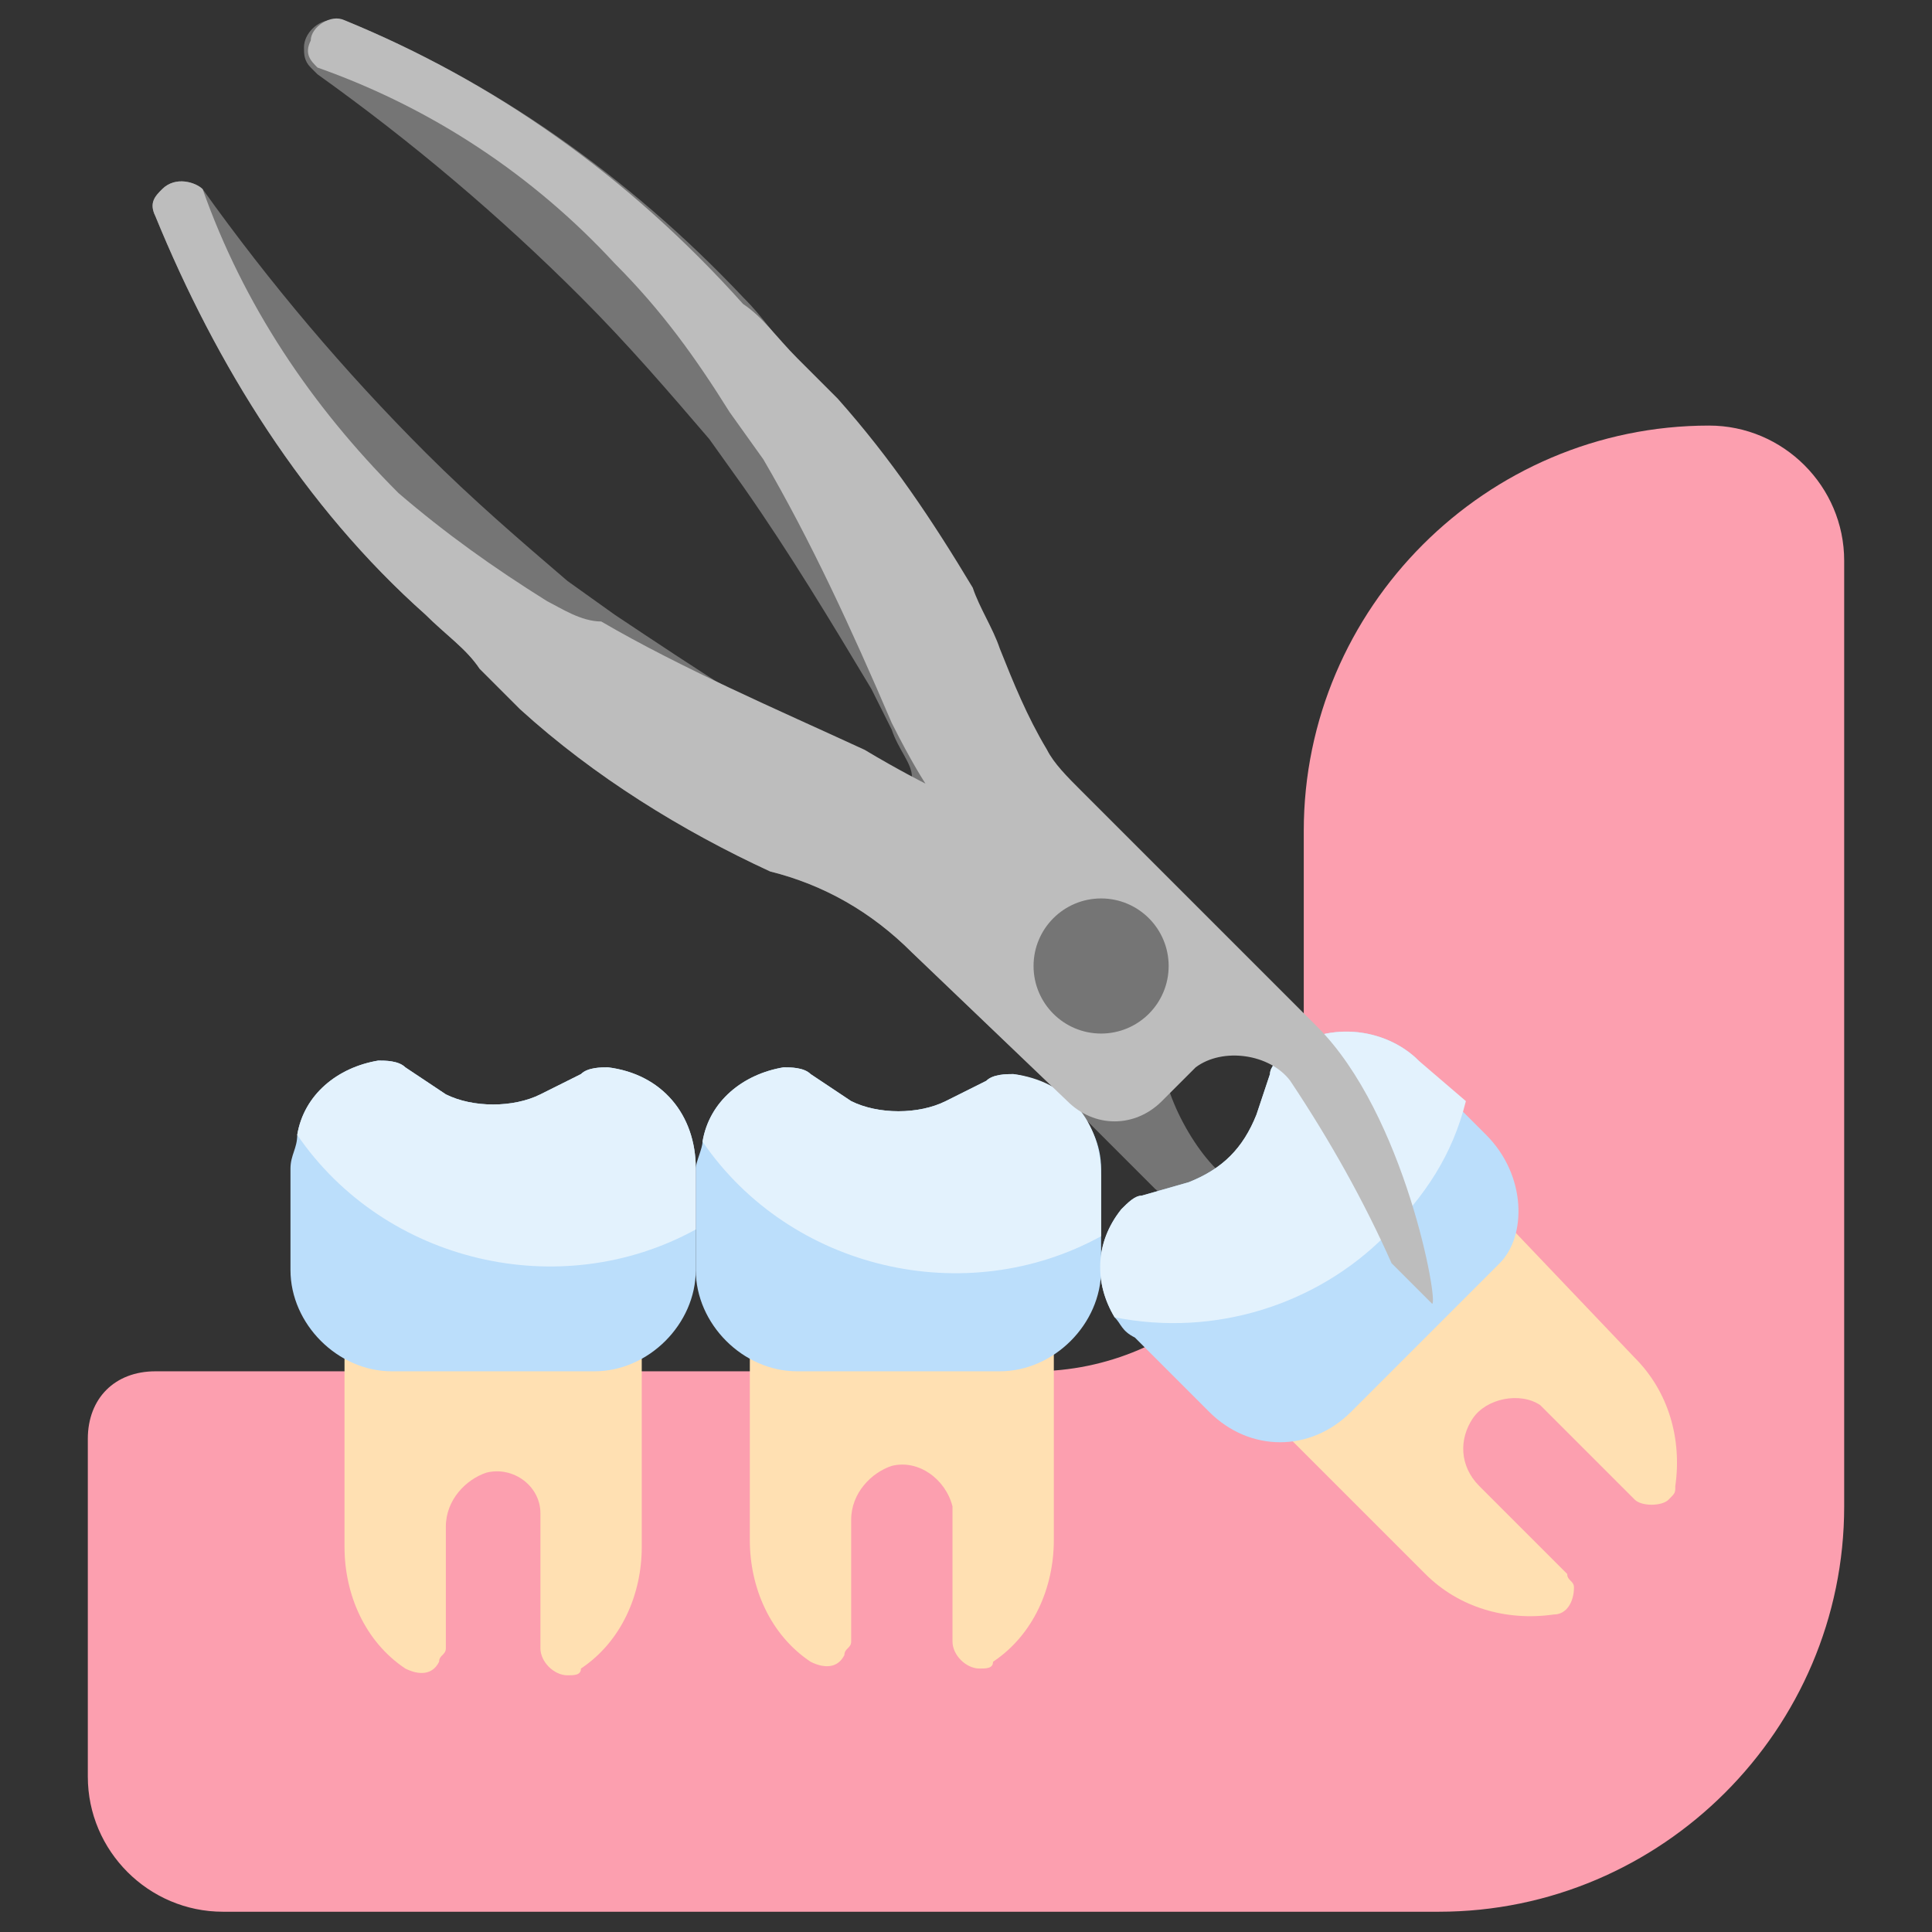
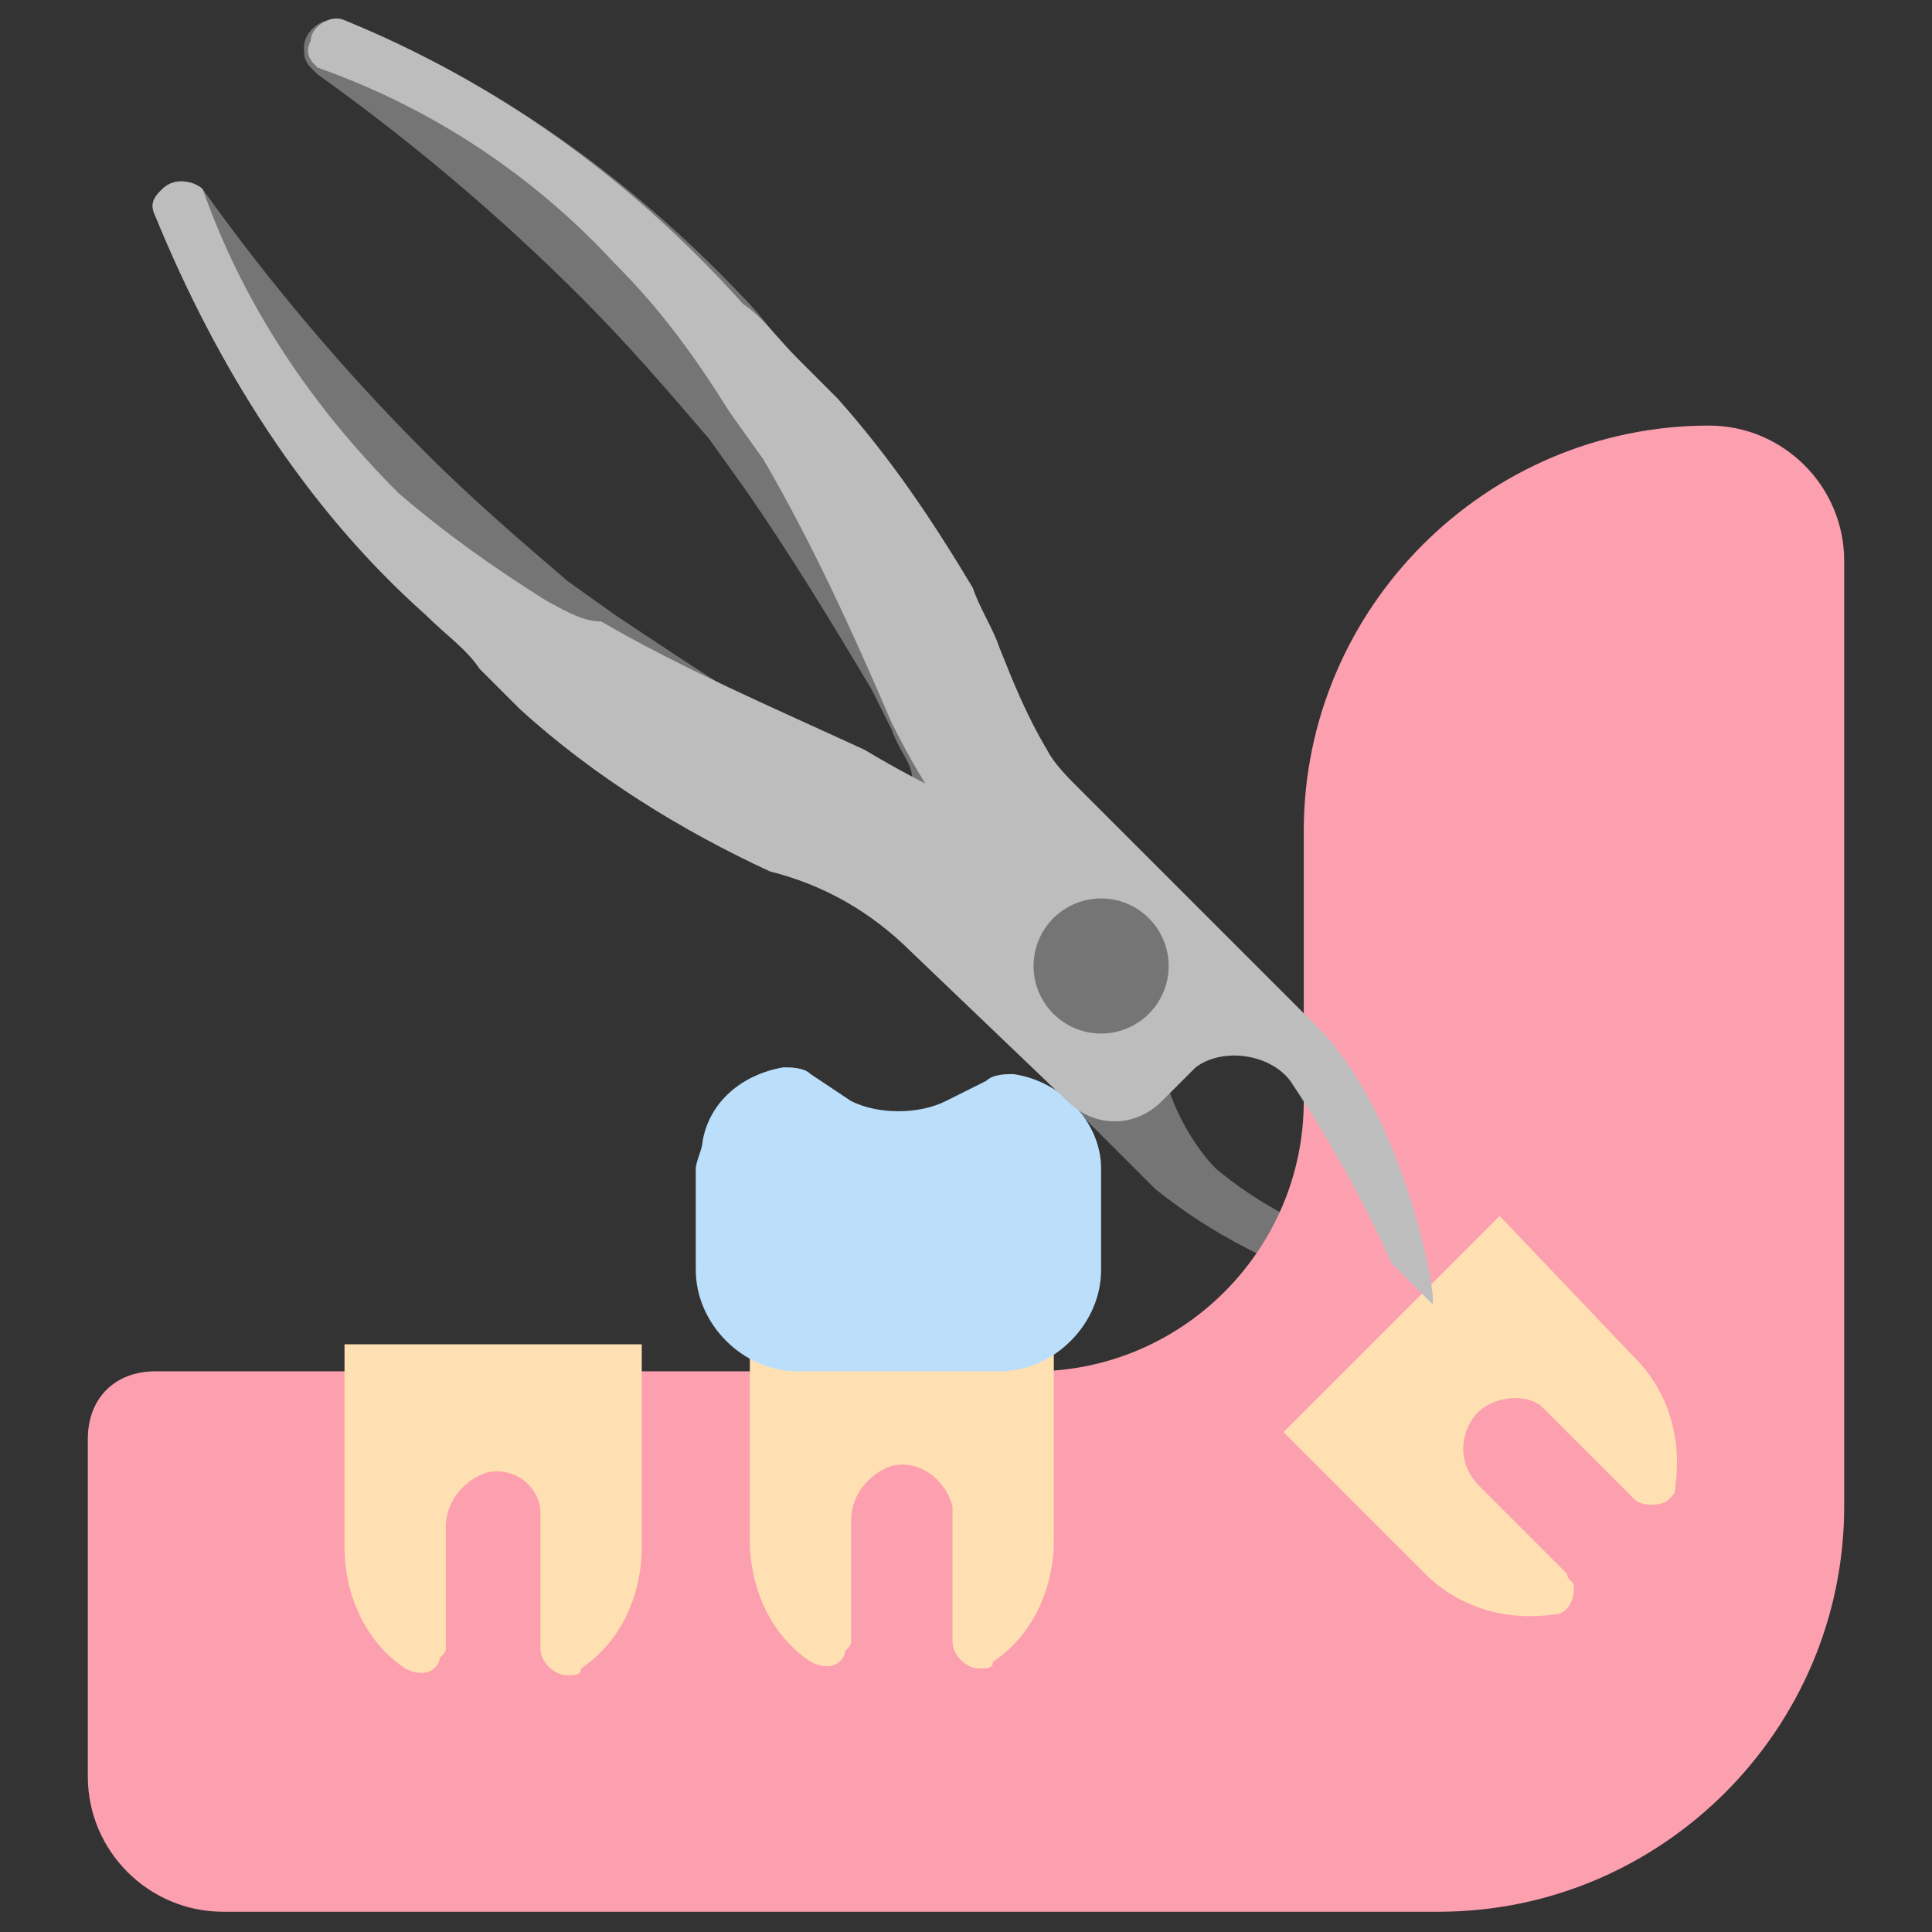
<svg xmlns="http://www.w3.org/2000/svg" version="1.1" id="Layer_1" x="0px" y="0px" viewBox="0 0 28.6 28.6" style="enable-background:new 0 0 28.6 28.6;" xml:space="preserve">
  <rect x="0" y="0" width="28.6" height="28.6" fill="#333333" stroke="none" />
  <style type="text/css">
	.st0{fill:#757575;}
	.st1{fill:#FC9FAF;}
	.st2{fill:#FFE0B2;}
	.st3{fill:#BBDEFB;}
	.st4{fill:#E3F2FD;}
	.st5{fill:#BDBDBD;}
</style>
  <g id="Dental_Tooth_Wisdom_Extraction">
    <path class="st0" d="M19.9,18.4c-0.7-0.3-1.3-0.6-1.9-1.1c-0.5-0.5-1-1.6-0.7-2c0.1-0.7,0.2-1.3,0.2-2L16,11.8   c-0.2-0.2-0.4-0.4-0.5-0.6c-0.1-0.1-0.1-0.2-0.2-0.3c-0.1-0.3-0.3-0.6-0.5-1.2c-0.1-0.3-0.3-0.6-0.4-0.9c-0.6-1-1.2-1.9-2-2.8   l-0.6-0.6C11.5,5,11.3,4.7,11,4.4C9.3,2.6,7.3,1.2,5.1,0.3c-0.1,0-0.1,0-0.2,0c-0.2,0-0.4,0.2-0.4,0.4c0,0.1,0,0.2,0.1,0.3   c0,0,0.1,0.1,0.1,0.1c1.4,1,2.7,2.1,3.9,3.3c0.7,0.7,1.3,1.4,1.9,2.1l0.5,0.7c0.7,1,1.3,2,1.9,3l0.3,0.6c0.1,0.3,0.3,0.5,0.3,0.7   l0.1,0.3c0,0-0.4-0.2-0.9-0.5c-1.2-0.6-2.4-1.4-3.6-2.2L8.4,8.6C7.7,8,7,7.4,6.3,6.7C5.1,5.5,4,4.2,3,2.8C2.9,2.7,2.6,2.6,2.4,2.8   C2.3,2.9,2.2,3,2.3,3.2c0.9,2.2,2.2,4.3,4,5.9c0.3,0.3,0.6,0.5,0.8,0.8l0.6,0.6c1.1,1,2.4,1.8,3.7,2.4c0.8,0.2,1.5,0.6,2.1,1.2   l2.3,2.2l1.3,1.3c1,0.8,2.1,1.3,3.3,1.6L19.9,18.4z" />
    <path class="st1" d="M19.3,12.3v4c0,2.2-1.8,4-4,4h-13c-0.6,0-1,0.4-1,1v5c0,1.1,0.9,2,2,2h18c3.3,0,6-2.7,6-6v-14c0-1.1-0.9-2-2-2   C22,6.3,19.3,9,19.3,12.3z" />
    <path class="st2" d="M11.1,19.8v3c0,0.7,0.3,1.4,0.9,1.8c0.2,0.1,0.4,0.1,0.5-0.1c0-0.1,0.1-0.1,0.1-0.2v-1.8   c0-0.4,0.3-0.7,0.6-0.8c0.4-0.1,0.8,0.2,0.9,0.6c0,0,0,0.1,0,0.1v1.9c0,0.2,0.2,0.4,0.4,0.4c0.1,0,0.2,0,0.2-0.1   c0.6-0.4,0.9-1.1,0.9-1.8v-3L11.1,19.8z" />
    <path class="st3" d="M15,15.9c-0.1,0-0.3,0-0.4,0.1L14,16.3c-0.4,0.2-1,0.2-1.4,0L12,15.9c-0.1-0.1-0.3-0.1-0.4-0.1   c-0.6,0.1-1.1,0.5-1.2,1.1c0,0.1-0.1,0.3-0.1,0.4v1.5c0,0.8,0.7,1.5,1.5,1.5h3c0.8,0,1.5-0.7,1.5-1.5v-1.5   C16.3,16.6,15.7,16,15,15.9z" />
    <path class="st2" d="M5.1,19.9v3c0,0.7,0.3,1.4,0.9,1.8c0.2,0.1,0.4,0.1,0.5-0.1c0-0.1,0.1-0.1,0.1-0.2v-1.8c0-0.4,0.3-0.7,0.6-0.8   C7.6,21.7,8,22,8,22.4c0,0,0,0.1,0,0.1v1.9c0,0.2,0.2,0.4,0.4,0.4c0.1,0,0.2,0,0.2-0.1c0.6-0.4,0.9-1.1,0.9-1.8v-3L5.1,19.9z" />
-     <path class="st3" d="M9,15.8c-0.1,0-0.3,0-0.4,0.1L8,16.2c-0.4,0.2-1,0.2-1.4,0L6,15.8c-0.1-0.1-0.3-0.1-0.4-0.1   c-0.6,0.1-1.1,0.5-1.2,1.1c0,0.2-0.1,0.3-0.1,0.5v1.5c0,0.8,0.7,1.5,1.5,1.5h3c0.8,0,1.5-0.7,1.5-1.5v-1.5   C10.3,16.5,9.8,15.9,9,15.8z" />
    <path class="st2" d="M19,21.2l2.1,2.1c0.5,0.5,1.2,0.7,1.9,0.6c0.2,0,0.3-0.2,0.3-0.4c0-0.1-0.1-0.1-0.1-0.2L21.9,22   c-0.3-0.3-0.3-0.7-0.1-1c0.2-0.3,0.7-0.4,1-0.2c0,0,0.1,0.1,0.1,0.1l1.3,1.3c0.1,0.1,0.4,0.1,0.5,0c0.1-0.1,0.1-0.1,0.1-0.2   c0.1-0.7-0.1-1.4-0.6-1.9L22.2,18L19,21.2z" />
-     <path class="st3" d="M22,16.8l-0.4-0.4L21,15.7c-0.5-0.5-1.4-0.6-2-0.1c-0.1,0.1-0.2,0.2-0.2,0.3l-0.2,0.6c-0.2,0.5-0.5,0.8-1,1   l-0.7,0.2c-0.1,0-0.2,0.1-0.3,0.2c-0.4,0.5-0.4,1.1-0.1,1.6c0.1,0.1,0.1,0.2,0.3,0.3l1.1,1.1c0.6,0.6,1.5,0.6,2.1,0c0,0,0,0,0,0   l1.1-1.1l1.1-1.1C22.6,18.3,22.6,17.4,22,16.8z" />
    <g>
-       <path class="st4" d="M15,15.9c-0.1,0-0.3,0-0.4,0.1L14,16.3c-0.4,0.2-1,0.2-1.4,0L12,15.9c-0.1-0.1-0.3-0.1-0.4-0.1    c-0.6,0.1-1.1,0.5-1.2,1.1c1.3,1.9,3.9,2.5,5.9,1.4v-0.9C16.3,16.6,15.8,16,15,15.9z" />
-       <path class="st4" d="M9,15.8c-0.1,0-0.3,0-0.4,0.1L8,16.2c-0.4,0.2-1,0.2-1.4,0L6,15.8c-0.1-0.1-0.3-0.1-0.4-0.1    c-0.6,0.1-1.1,0.5-1.2,1.1c1.3,1.9,3.9,2.5,5.9,1.4v-0.9C10.3,16.5,9.8,15.9,9,15.8z" />
-       <path class="st4" d="M19,15.6c-0.1,0.1-0.2,0.2-0.2,0.3l-0.2,0.6c-0.2,0.5-0.5,0.8-1,1l-0.7,0.2c-0.1,0-0.2,0.1-0.3,0.2    c-0.4,0.5-0.4,1.1-0.1,1.6c1.5,0.3,3-0.2,4-1.2c0.6-0.6,1-1.2,1.2-2L21,15.7C20.5,15.2,19.6,15.1,19,15.6z" />
-     </g>
+       </g>
    <path class="st5" d="M19.5,15.2L16,11.7c-0.2-0.2-0.4-0.4-0.5-0.6c-0.3-0.5-0.5-1-0.7-1.5c-0.1-0.3-0.3-0.6-0.4-0.9   c-0.6-1-1.2-1.9-2-2.8l-0.6-0.6c-0.3-0.3-0.5-0.6-0.8-0.8C9.3,2.6,7.3,1.2,5.1,0.3C4.9,0.2,4.6,0.4,4.6,0.6C4.5,0.8,4.6,0.9,4.7,1   c1.7,0.6,3.2,1.6,4.4,2.9c0.7,0.7,1.2,1.4,1.7,2.2l0.5,0.7c0.7,1.2,1.3,2.5,1.9,3.9c0.3,0.6,0.5,0.9,0.5,0.9s-0.4-0.2-0.9-0.5   c-1.3-0.6-2.7-1.2-3.9-1.9C8.6,9.2,8.3,9,8.1,8.9c-0.8-0.5-1.5-1-2.2-1.6C4.6,6,3.6,4.5,3,2.8C2.9,2.7,2.6,2.6,2.4,2.8   C2.3,2.9,2.2,3,2.3,3.2c0.9,2.2,2.2,4.3,4,5.9c0.3,0.3,0.6,0.5,0.8,0.8l0.6,0.6c1.1,1,2.4,1.8,3.7,2.4c0.8,0.2,1.5,0.6,2.1,1.2   l2.3,2.2c0.4,0.4,1,0.4,1.4,0l0.5-0.5c0.4-0.3,1.1-0.2,1.4,0.2c0,0,0,0,0,0c0.6,0.9,1.1,1.8,1.5,2.7l0.6,0.6   C21.3,19.3,20.8,16.5,19.5,15.2z" />
    <circle class="st0" cx="16.3" cy="14.3" r="1" />
  </g>
</svg>